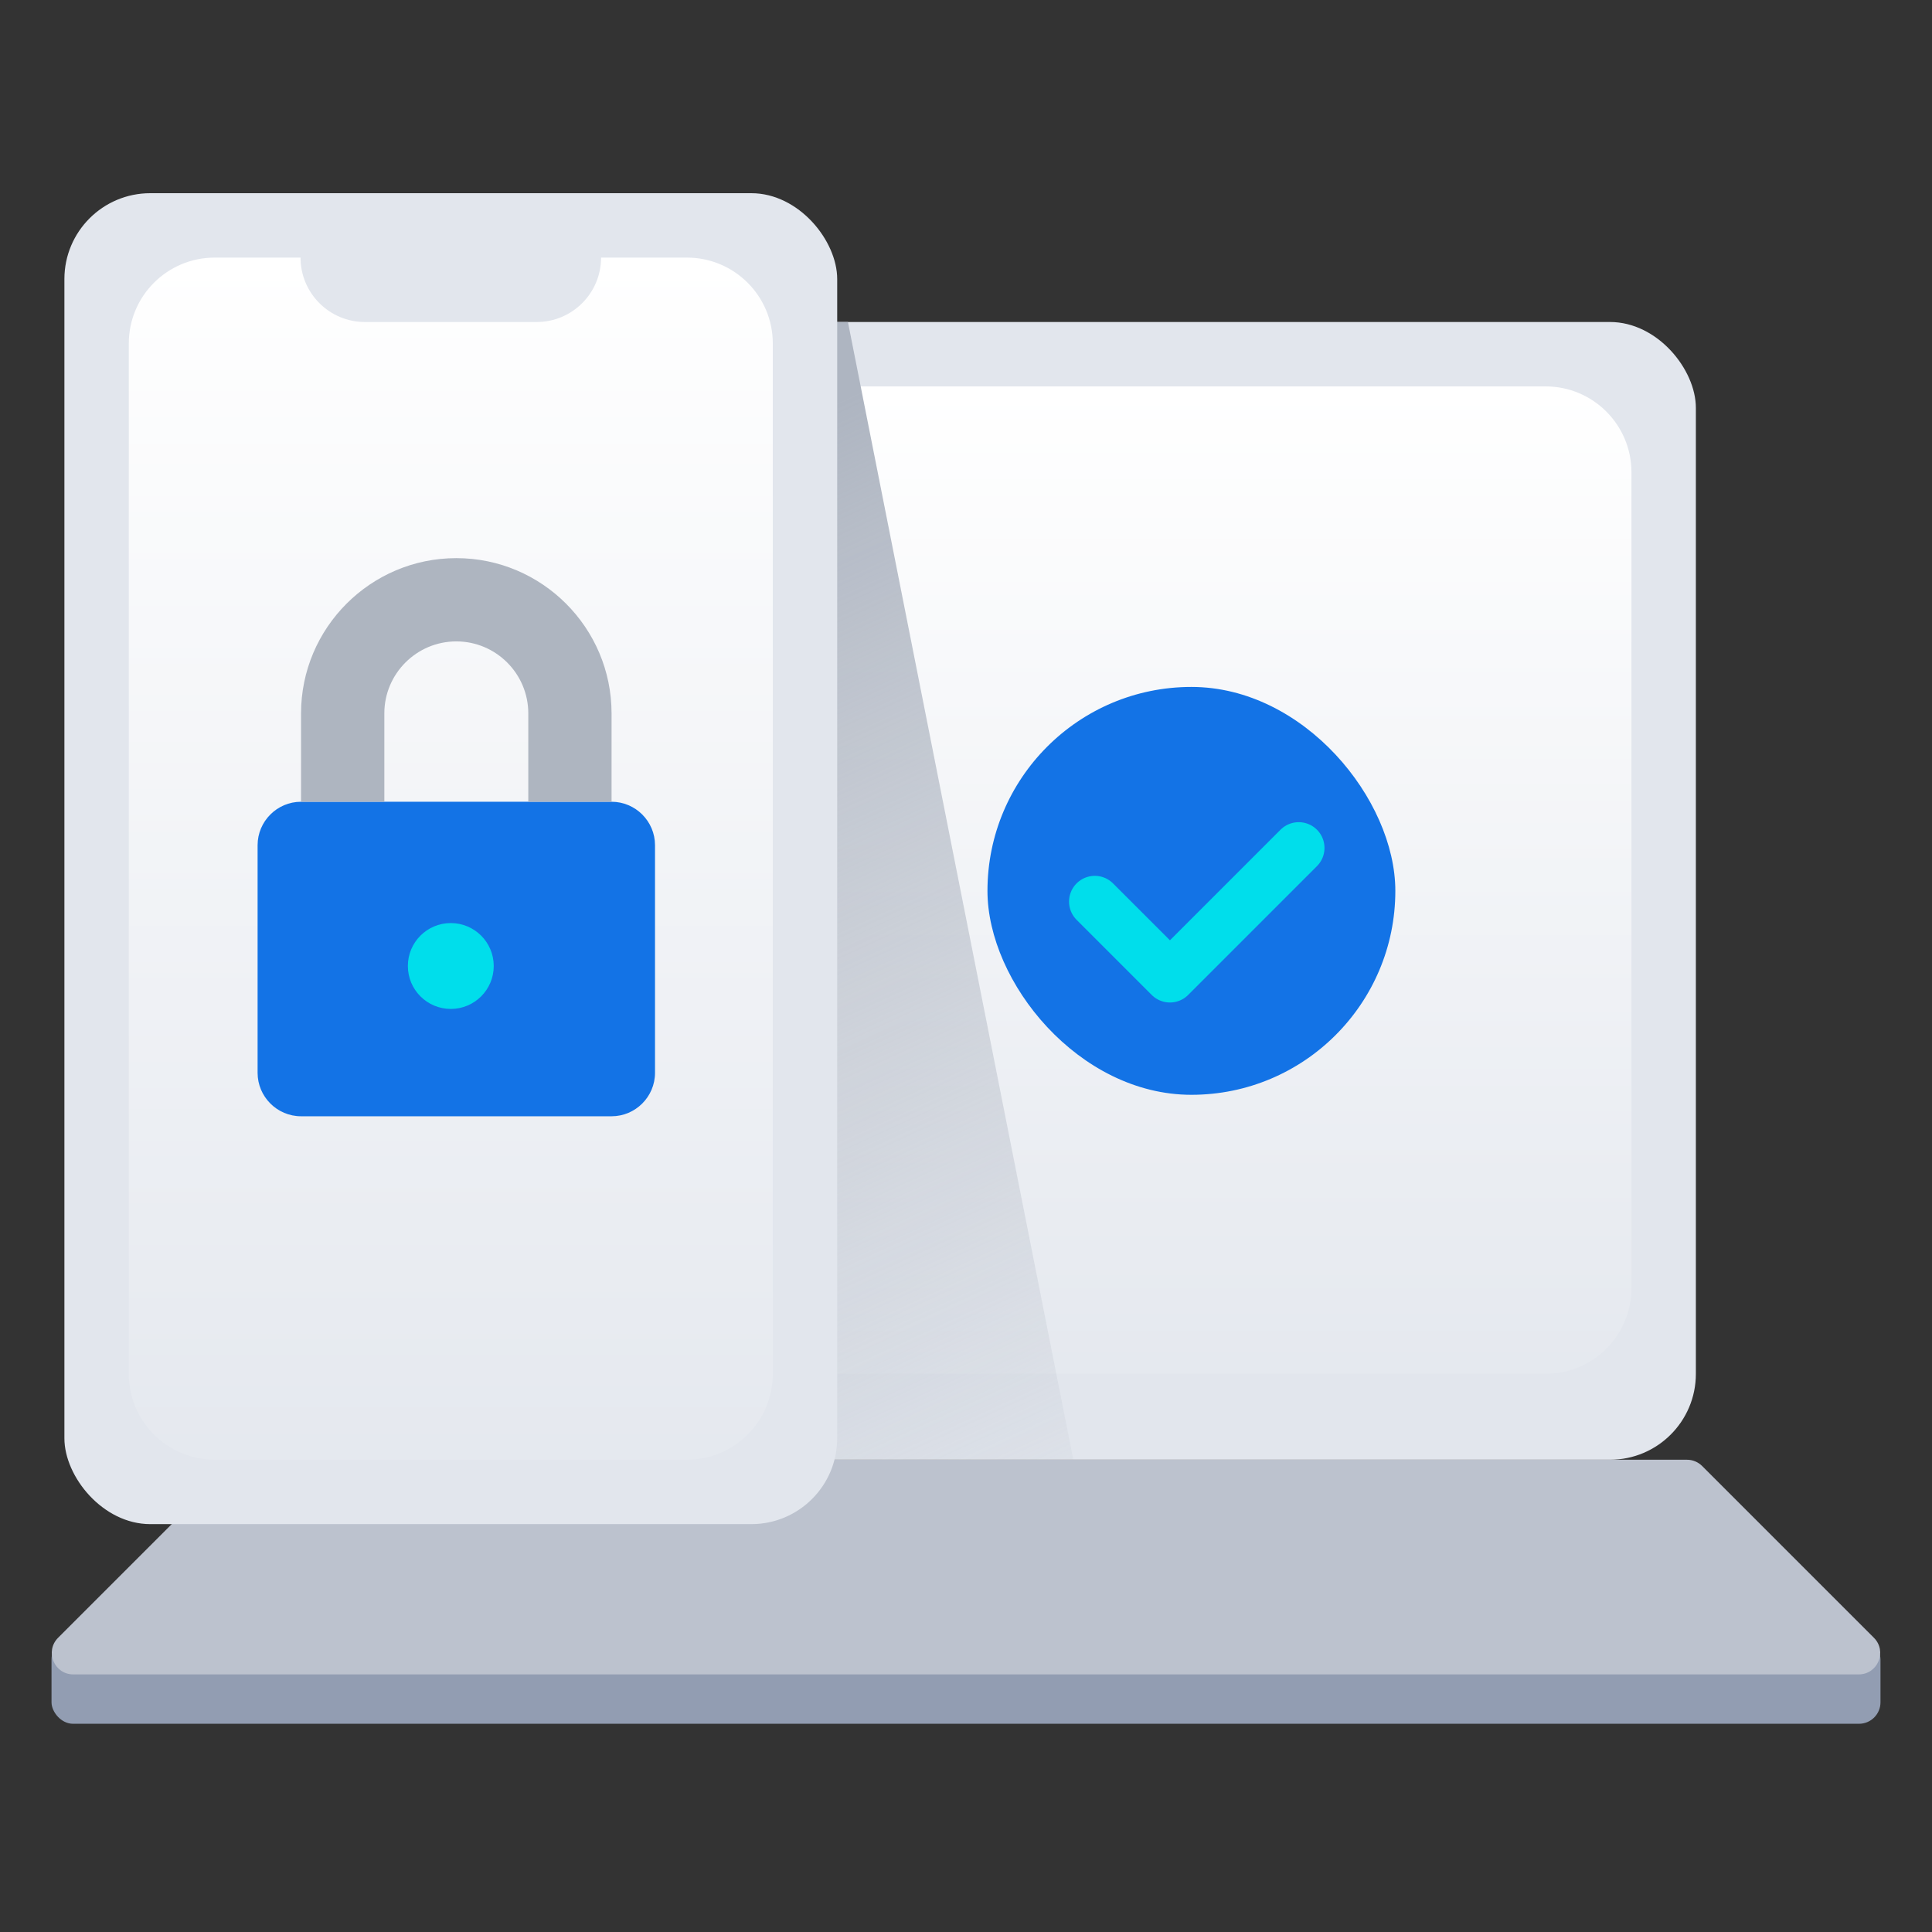
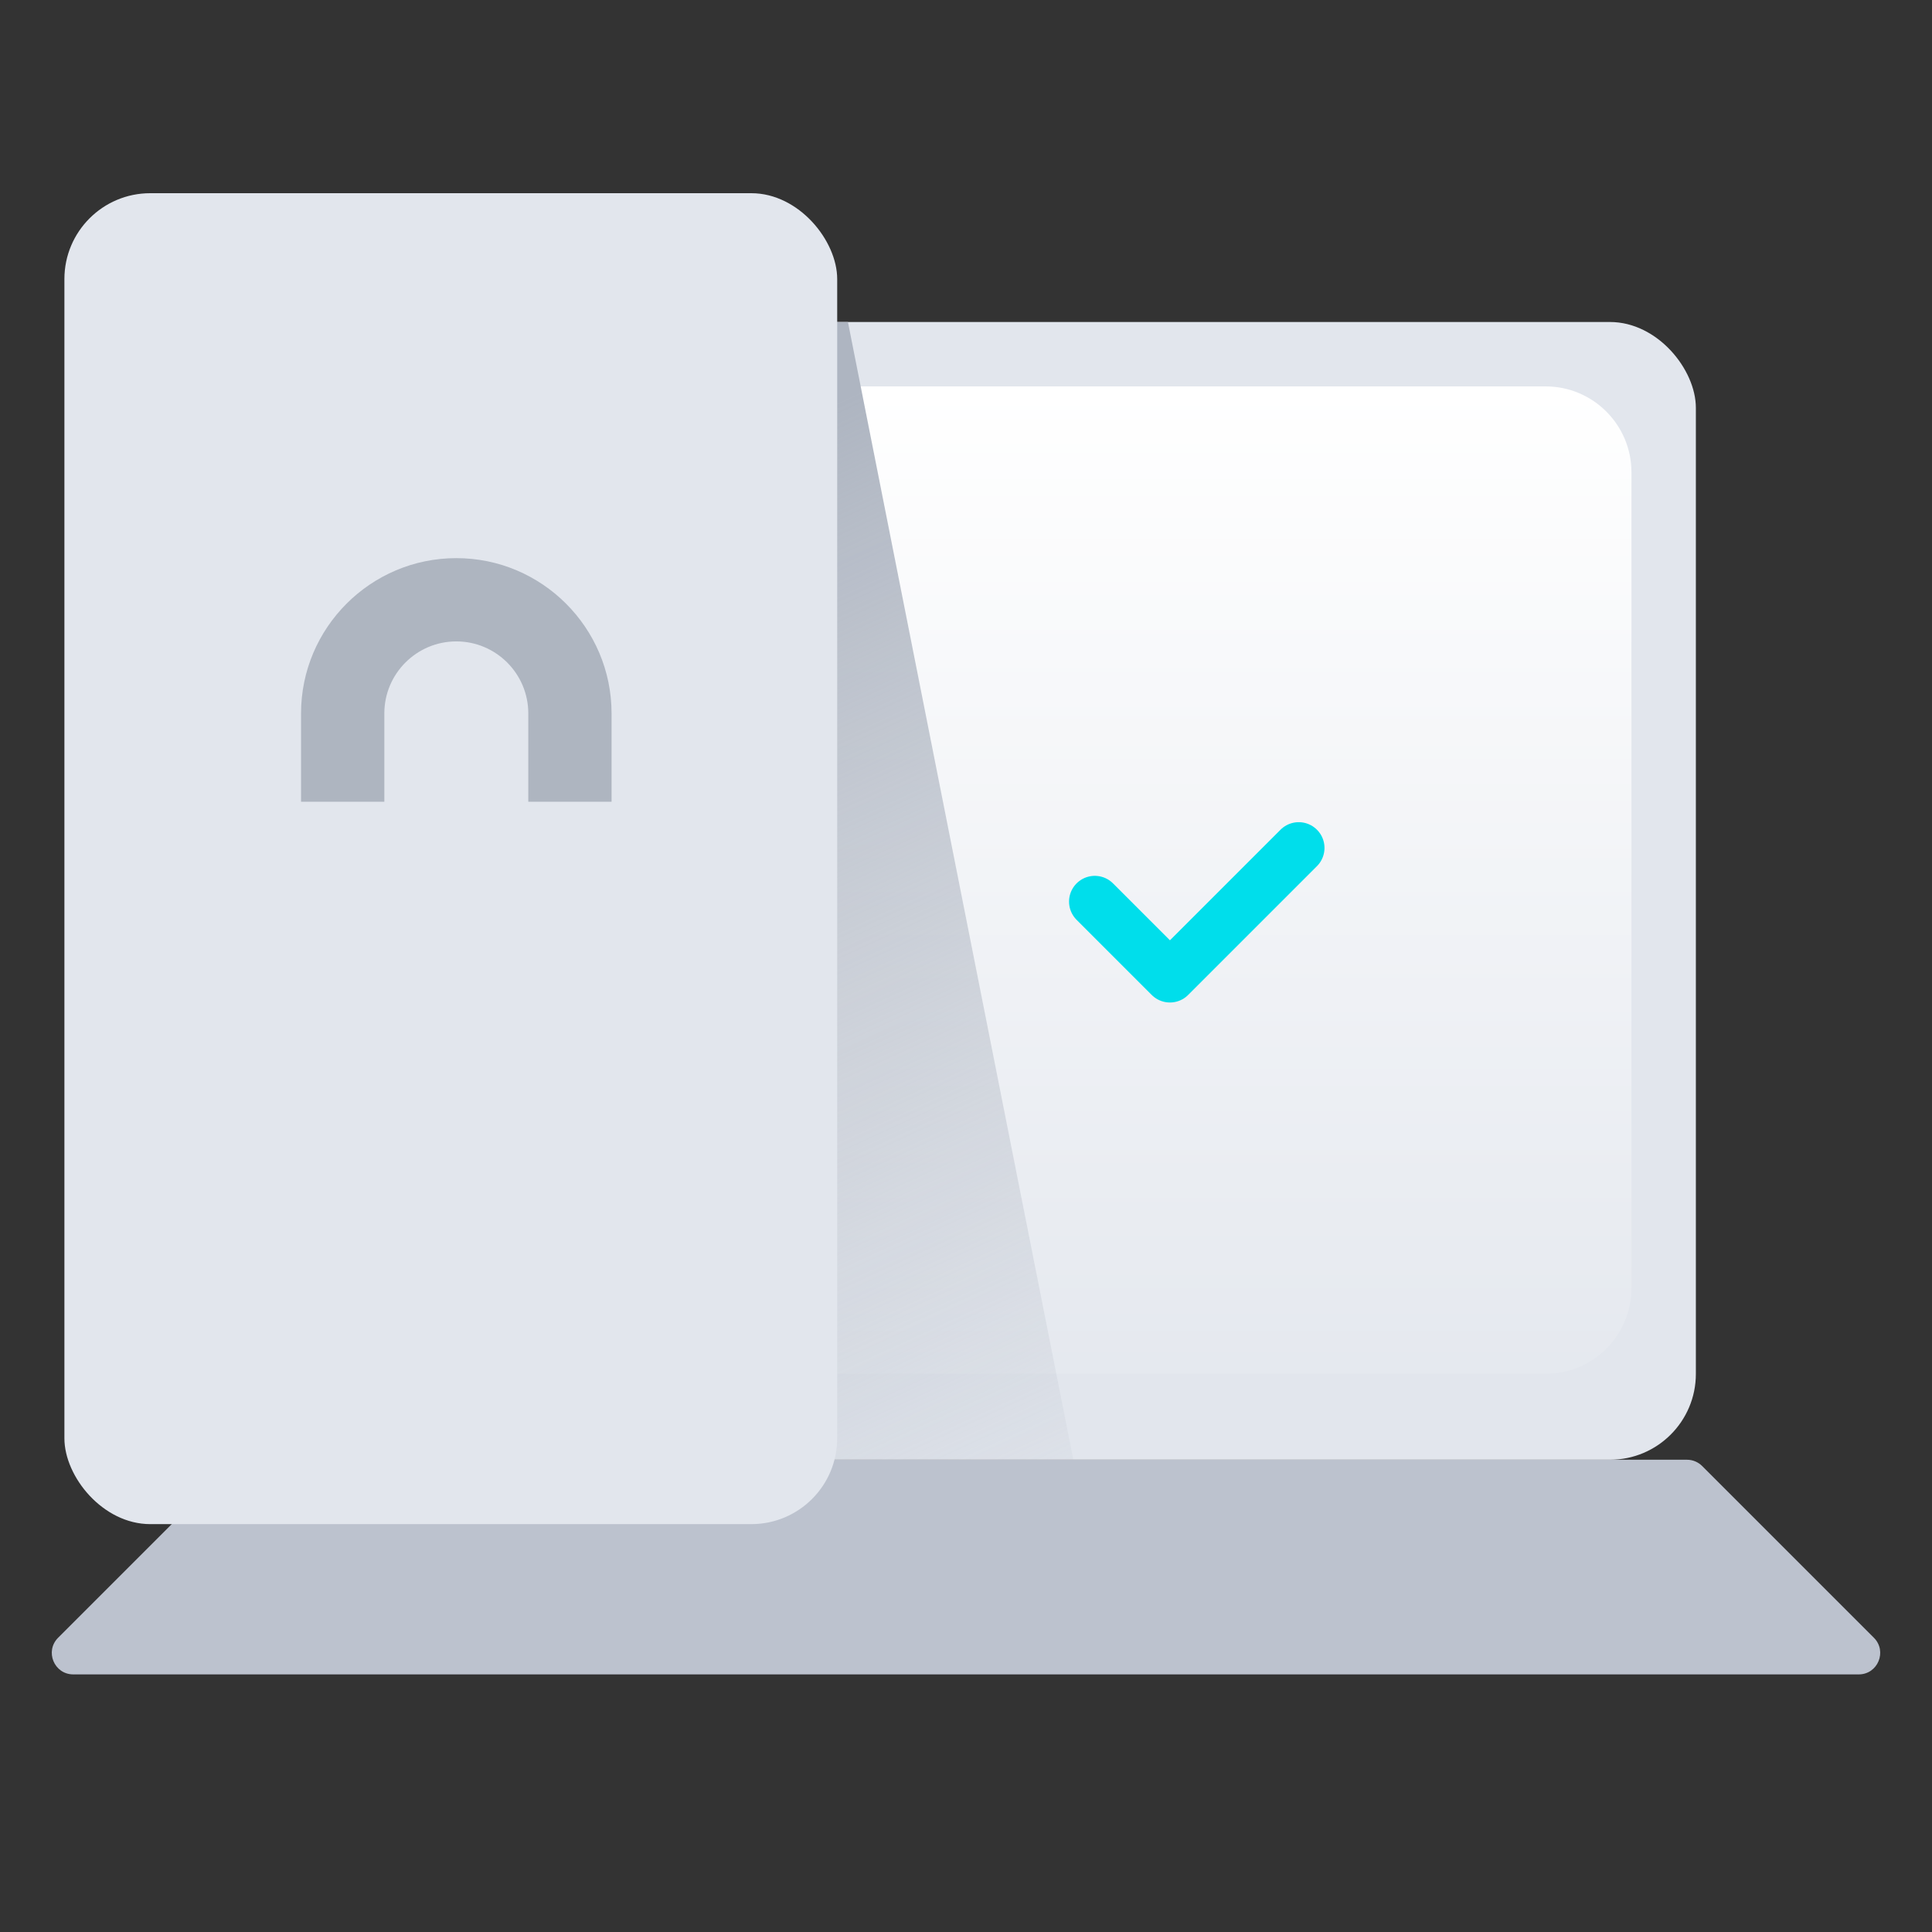
<svg xmlns="http://www.w3.org/2000/svg" width="90" height="90" viewBox="0 0 90 90" fill="none">
  <rect x="0" y="0" width="90" height="90" fill="#333333" stroke="none" />
-   <rect x="2.4" y="76.3" width="85.2" height="4" rx="1" fill="#929DB2" />
  <path d="M10.707 68.293C10.895 68.105 11.149 68 11.414 68H78.586C78.851 68 79.105 68.105 79.293 68.293L87.293 76.293C87.923 76.923 87.477 78 86.586 78H3.414C2.523 78 2.077 76.923 2.707 76.293L10.707 68.293Z" fill="#BCC2CE" />
  <rect x="11" y="15" width="68" height="53" rx="4" fill="#E2E6ED" />
  <path d="M15 22C15 19.791 16.791 18 19 18H72C74.209 18 76 19.791 76 22V60C76 62.209 74.209 64 72 64H19C16.791 64 15 62.209 15 60V22Z" fill="url(#paint0_linear)" />
-   <rect x="46" y="32" width="19" height="19" rx="9.5" fill="#1373E6" />
  <path d="M51 42C52.367 43.367 54.5 45.5 54.5 45.5L60.5 39.5" stroke="#00DEEB" stroke-width="2.4" stroke-linecap="round" stroke-linejoin="round" />
  <path d="M50 68L39.5 15H38.5V68H50Z" fill="url(#paint1_linear)" />
  <rect x="3" y="9" width="36" height="62" rx="4" fill="#E2E6ED" />
-   <path fill-rule="evenodd" clip-rule="evenodd" d="M14 12H10C7.791 12 6 13.791 6 16V64C6 66.209 7.791 68 10 68H32C34.209 68 36 66.209 36 64V16C36 13.791 34.209 12 32 12H28C28 13.657 26.657 15 25 15H17C15.343 15 14 13.657 14 12Z" fill="url(#paint2_linear)" />
-   <path d="M28.49 37.349H14.023C12.91 37.349 12 38.259 12 39.372V49.977C12 51.09 12.911 52 14.023 52H28.49C29.603 52 30.513 51.089 30.513 49.977V39.372C30.513 38.259 29.603 37.349 28.49 37.349Z" fill="#1373E6" />
  <path d="M17.904 37.349V33.232C17.904 31.383 19.408 29.879 21.257 29.879C23.105 29.879 24.61 31.383 24.61 33.232V37.349H28.489V33.232C28.489 29.244 25.244 26 21.257 26C17.269 26 14.024 29.244 14.024 33.232V37.349H17.904Z" fill="#AEB5C0" />
-   <path d="M21 47C22.105 47 23 46.105 23 45C23 43.895 22.105 43 21 43C19.895 43 19 43.895 19 45C19 46.105 19.895 47 21 47Z" fill="#00DEEB" />
  <defs>
    <linearGradient id="paint0_linear" x1="45.5" y1="18" x2="45.5" y2="64" gradientUnits="userSpaceOnUse">
      <stop stop-color="white" />
      <stop offset="1" stop-color="white" stop-opacity="0.1" />
    </linearGradient>
    <linearGradient id="paint1_linear" x1="40.5" y1="18" x2="63.5" y2="68" gradientUnits="userSpaceOnUse">
      <stop stop-color="#AEB5C1" />
      <stop offset="1" stop-color="#AEB5C1" stop-opacity="0" />
    </linearGradient>
    <linearGradient id="paint2_linear" x1="21" y1="12" x2="21" y2="68" gradientUnits="userSpaceOnUse">
      <stop stop-color="white" />
      <stop offset="1" stop-color="white" stop-opacity="0.1" />
    </linearGradient>
  </defs>
</svg>